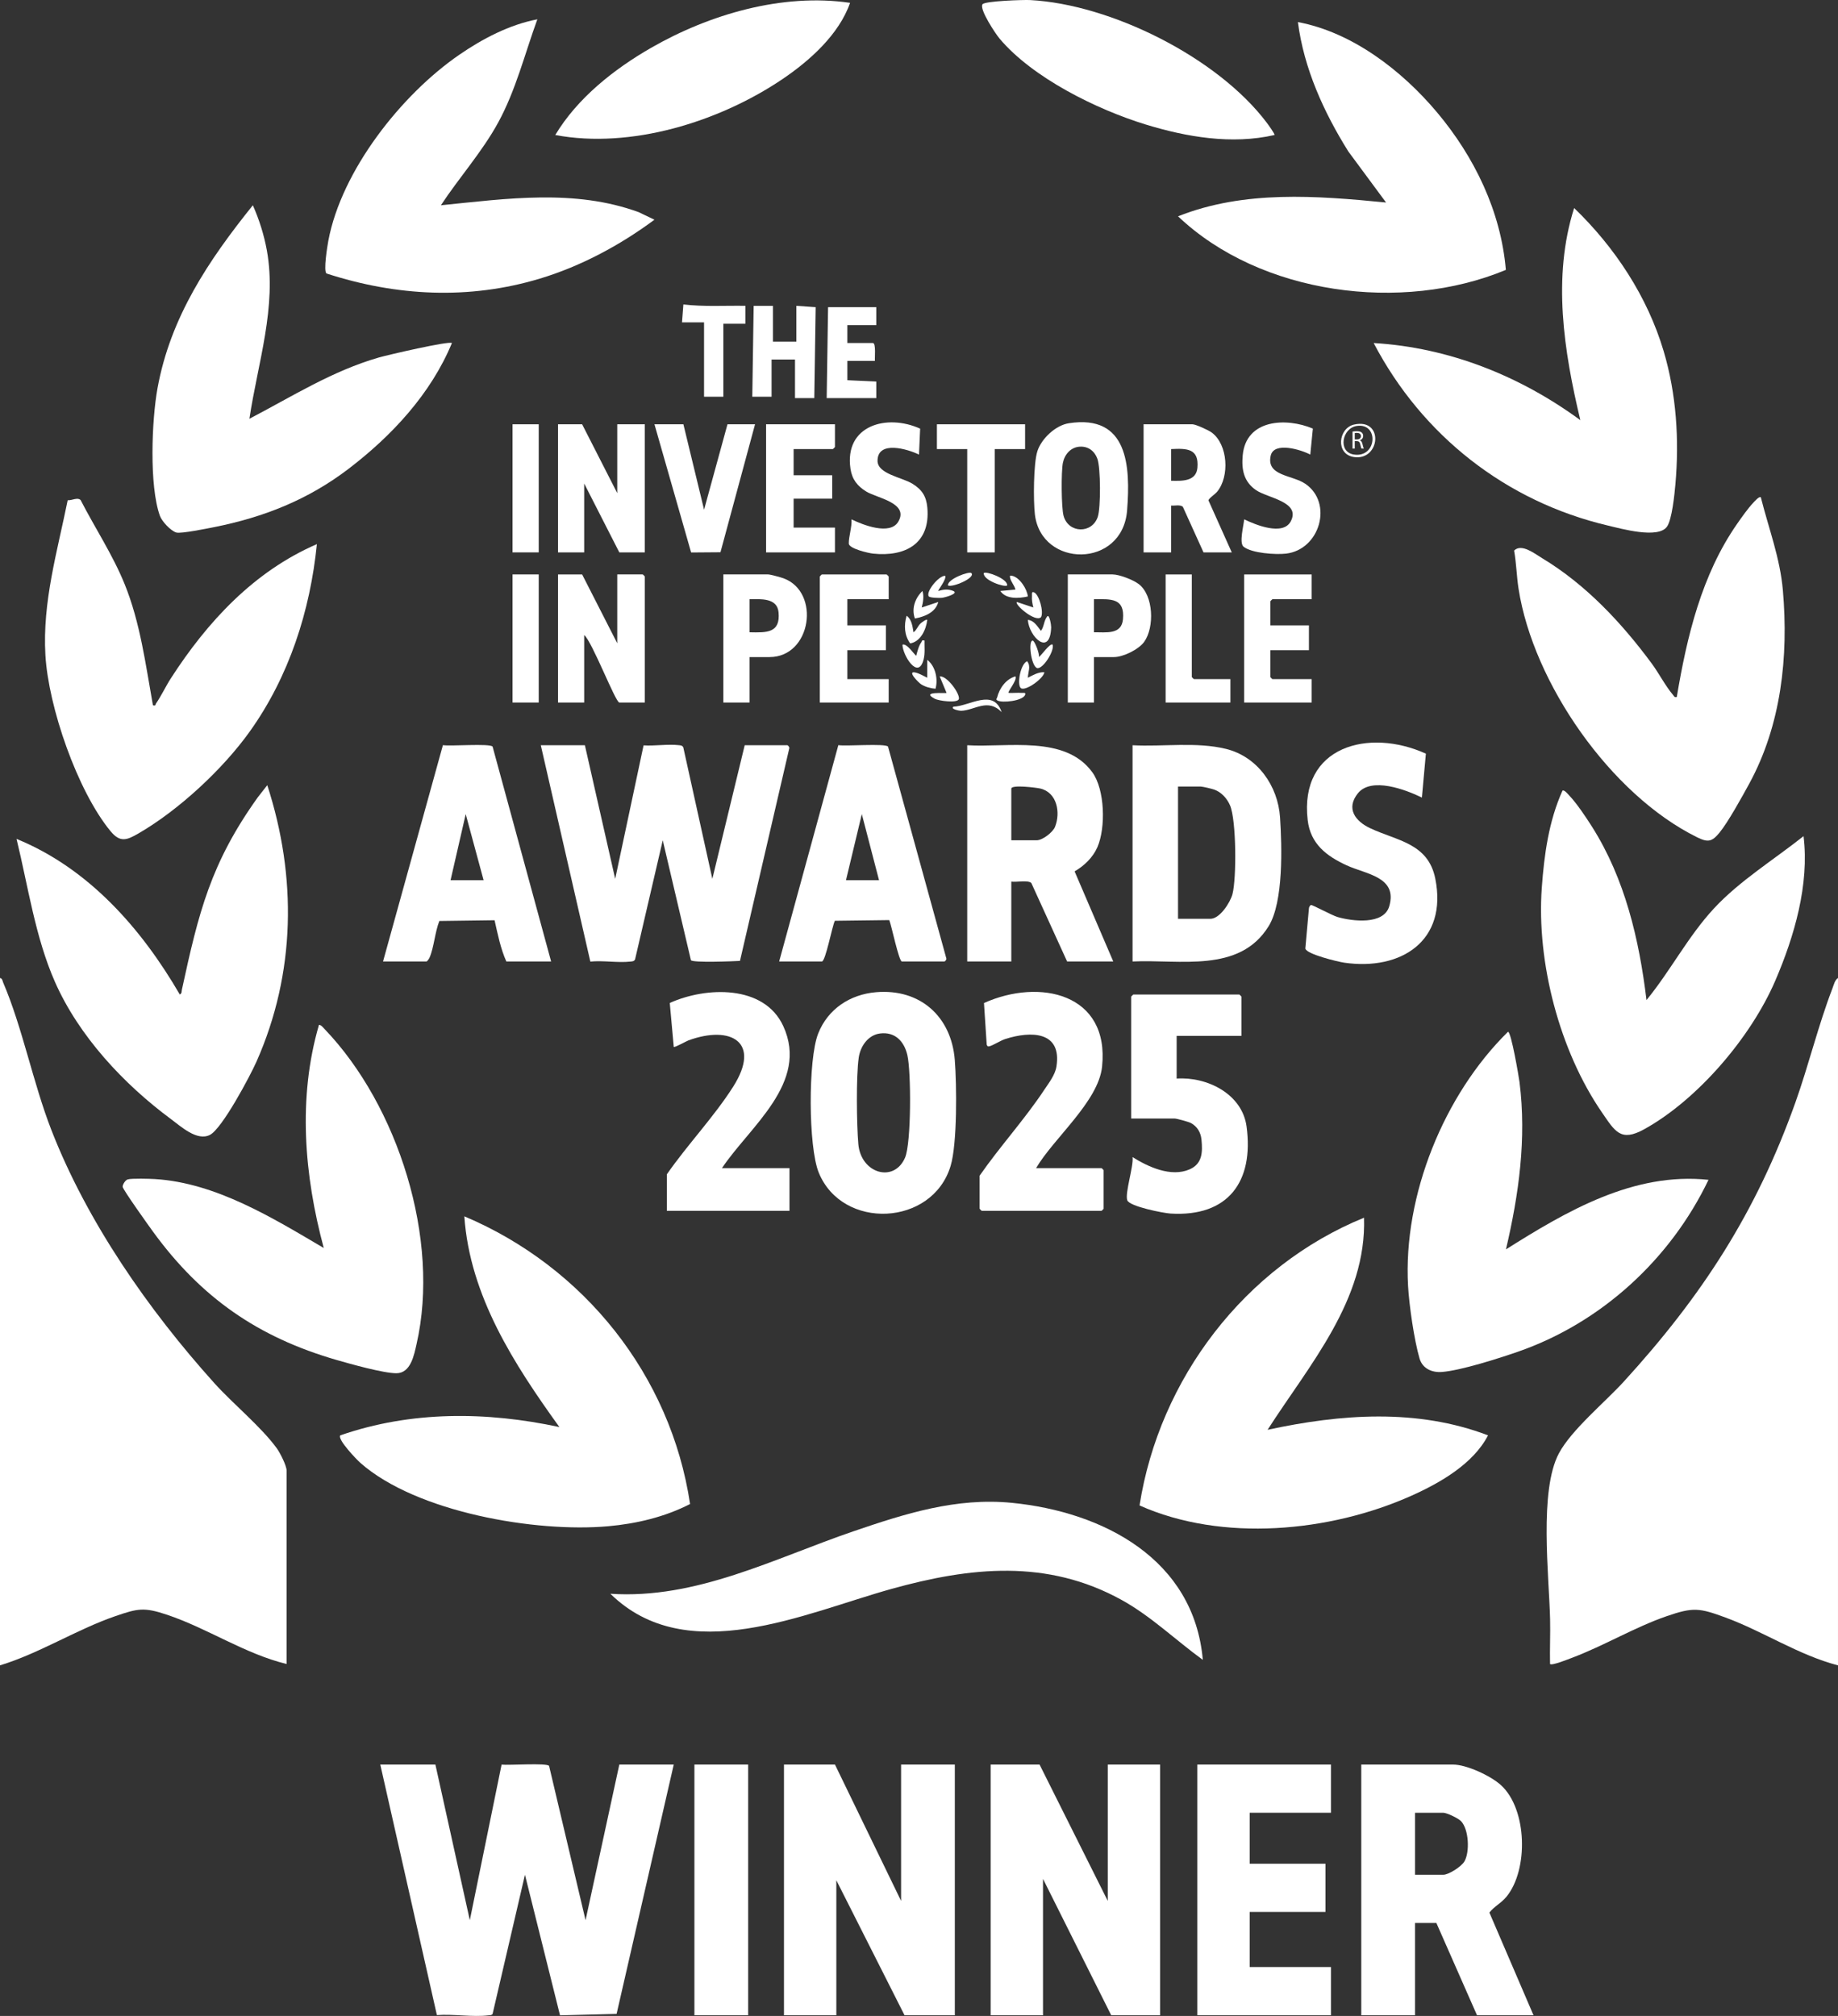
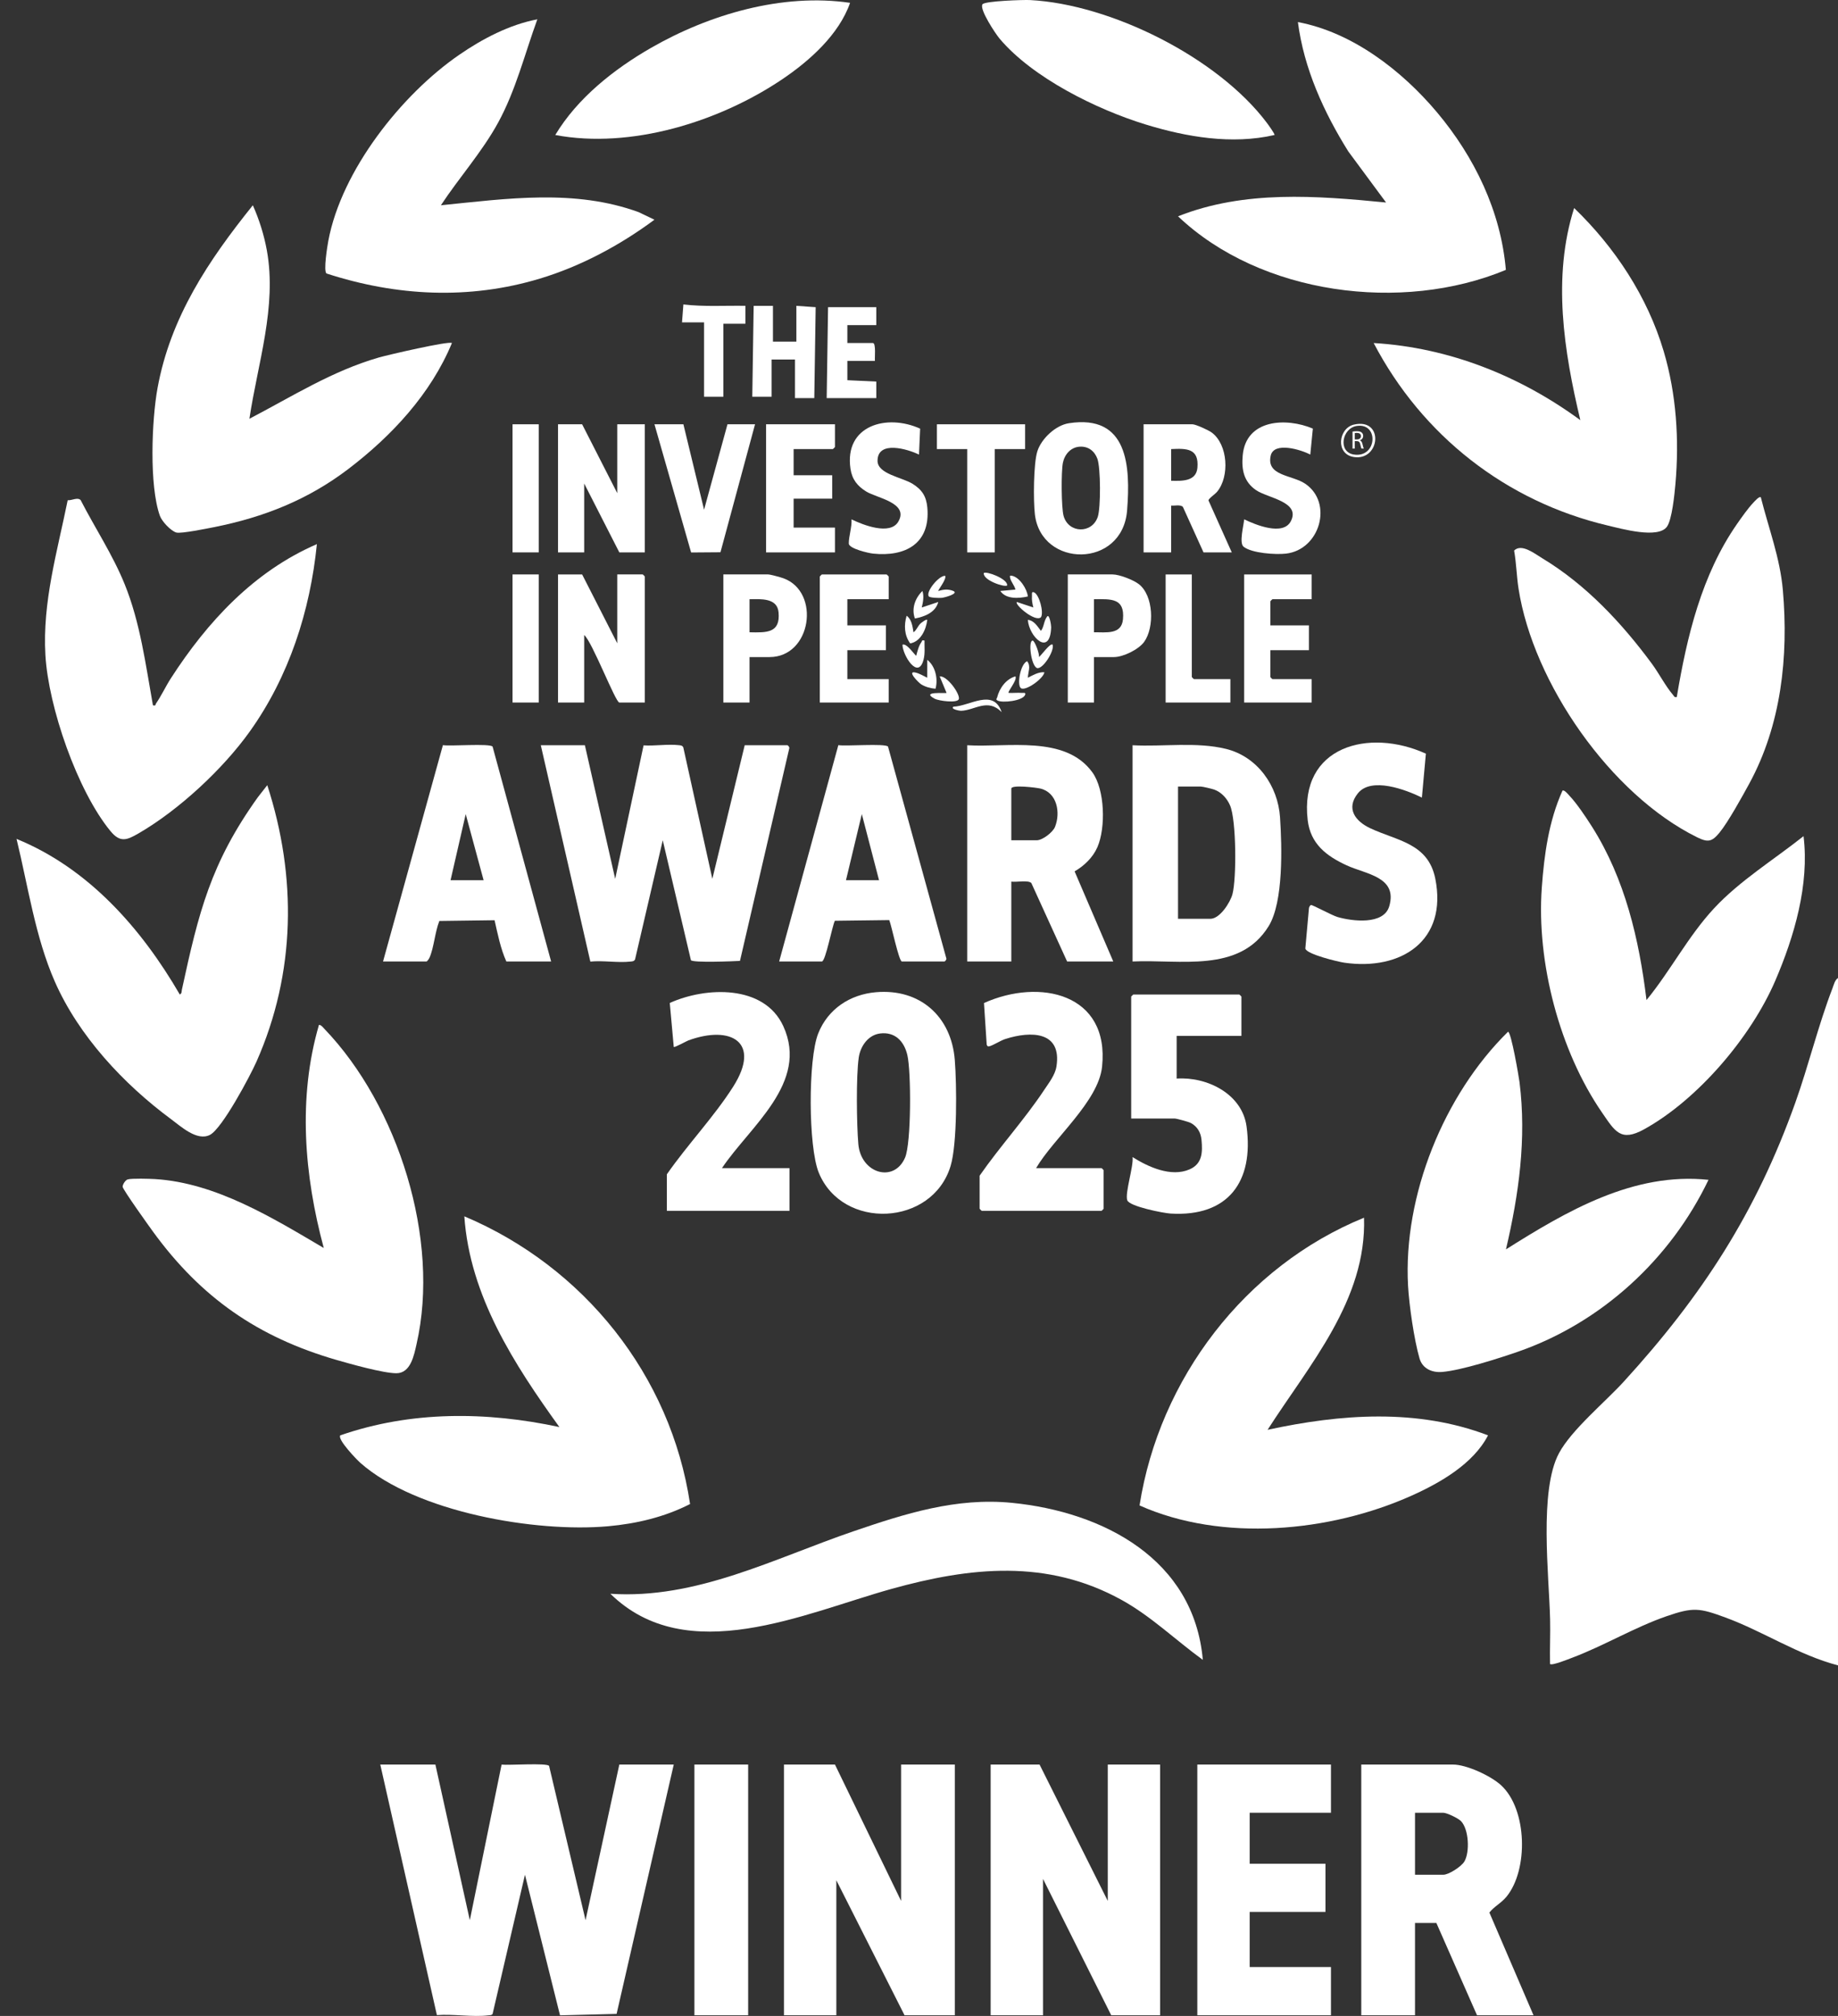
<svg xmlns="http://www.w3.org/2000/svg" id="Layer_2" data-name="Layer 2" viewBox="0 0 2668 2926.16">
  <rect x="0" y="0" width="2668" height="2926.16" fill="#333333" stroke="none" />
  <defs>
    <style>
      .cls-1 {
        fill: #fff;
      }
    </style>
  </defs>
  <g id="Layer_1-2" data-name="Layer 1">
    <g>
      <g>
        <g>
          <path class="cls-1" d="M2668,2417.32c-57.19-14.91-108.49-49.3-163.47-69.51-37.7-13.86-46.69-15.17-85.03-1.96-46.62,16.06-91.22,43.05-137.53,60.45-4.89,1.84-29.21,11.74-31.97,9.03-.47-21.64.6-43.41.08-65.07-1.51-63.4-16.22-186.56,12.88-240.88,18.23-34.04,66.76-74,94.06-103.91,113.57-124.38,192.11-245.32,249.01-404.87,19.42-54.45,33.3-112.42,53.93-166.02,1.83-4.75,3.5-12.3,8.03-14.96v997.7Z" />
          <path class="cls-1" d="M2555.99,721.84c11.37,45.25,27.92,87.95,31.99,134.97,8.35,96.25-2.37,195.58-48.94,280.94-10.03,18.39-30.69,55.84-43.09,70.89-11,13.35-16.8,14.43-32.56,6.65-125.39-61.9-237.8-223.72-259.11-360.78-2.84-18.29-3.17-37.1-6.43-55.36,10.75-10.74,29.73,4.45,40.72,11.08,63.46,38.28,115.34,93.74,159.05,152.9,10.14,13.72,20.27,33.19,30.7,45.28,1.78,2.06,1.92,4.2,5.65,3.33,14.71-87.84,36.08-177.41,87.57-251.36,6.44-9.24,15.85-22.64,23.41-30.58,1.69-1.78,8.83-10.02,11.01-7.96Z" />
          <g>
-             <path class="cls-1" d="M416,2415.32c-60.65-14.75-114.52-51.68-173.51-71.47-33.31-11.17-42.37-9.23-74.98,1.99-56.72,19.52-109.81,53.88-167.51,71.47v-997.7c3.48.54,3.49,3.98,4.55,6.45,28.09,65.59,43.31,145.44,69.95,213.98,51.91,133.53,141.11,261.45,236.47,367.42,27.19,30.22,68.41,63.79,90.98,94.99,4.51,6.23,14.05,25,14.05,31.94v280.91Z" />
            <path class="cls-1" d="M469.98,1811.5c-28.38-105.18-37.87-218.16-6.96-323.92,3.27.07,5.85,3.75,8.01,5.99,106.94,111.44,168.41,305.69,133.61,457.52-3.52,15.36-8.26,42.25-29.36,42.2-18.94-.04-66.73-13.51-86.81-19.31-114.06-32.99-196.6-90.46-266.1-185.84-5.63-7.73-44.22-61.6-44.34-65.55-.1-3.36,4.03-9.67,7.35-10.67,5.71-1.71,32.09-.94,39.7-.47,88.28,5.42,170.92,56.49,244.9,100.05Z" />
            <path class="cls-1" d="M24.01,1217.69c104.54,42.62,181.46,130.2,236.99,225.88,3.26-1.91,2.42-4.24,3.01-6.95,24.34-112.38,41.83-183.85,110.36-279.55l13.6-17.35c43.18,132.94,41.26,272.82-15.63,401.21-9.26,20.9-49.81,97.2-67.6,106.37-18.64,9.61-42.12-12.22-56.58-22.91-68.6-50.75-133.81-120.57-168.52-199.42-28.48-64.69-38.91-138.83-55.64-207.27Z" />
          </g>
          <path class="cls-1" d="M2390.02,1451.61c34.66-42.2,60.45-92.64,97.93-133.01,37.44-40.33,87.12-70.79,130.03-104.92,8.68,70.2-13.45,145.72-41.05,209.87-35.1,81.58-112.2,172.41-190.32,215.61-34.12,18.87-42.32,3.03-61.07-24.15-61.7-89.46-95.3-218.13-87.52-326.34,3.46-48.13,10.14-96.84,30-140.97,2.53-1.95,8.18,5.22,9.92,7.05,11.02,11.6,24.16,31.33,32.89,45.1,47.92,75.57,68.5,163.55,79.19,251.75Z" />
          <path class="cls-1" d="M2186.02,1813.5c88-55.48,185.18-112.52,294-100.95-55.12,115.12-155.49,207.44-276.48,249.45-27.54,9.56-82.97,27.36-110.57,29.44-14.69,1.11-28.15-5.08-32.39-19.57-7.8-26.68-15.1-77.29-16.67-105.3-7.35-131.13,52.07-277.56,145.08-368.93,4.63-.16,15.83,66.18,16.72,73.22,10.29,82.16-.96,162.69-19.7,242.64Z" />
          <g>
            <path class="cls-1" d="M1001.71,2183.1c-36.78,18.89-77.61,28.54-118.73,32.26-105.29,9.51-278.62-20.24-359.93-92.01-5.35-4.72-33.89-34.37-29.06-39.92,102.98-35.71,212.23-34.74,318-12.03-65.61-91.08-130.01-190.31-137.98-305.89,173.34,73.14,299.67,230.6,327.69,417.59Z" />
            <path class="cls-1" d="M1979.99,1767.52c3.89,119.4-79.57,213.53-139.99,307.88,105.87-22.92,216.85-31.29,320,8.04-21.42,41.46-69.77,69.1-111.28,87.67-118.11,52.83-274.59,67.64-394.58,14.08,28.75-184.03,153.2-347.18,325.85-417.67Z" />
            <path class="cls-1" d="M1745.98,2409.32c-39.5-28.65-74.93-63.28-117.94-87.02-108.11-59.66-219.38-47.84-334.04-15.95-126.33,35.14-296.83,116.03-408,7.02,124.82,8.34,237.94-51.38,352.46-90.54,75.19-25.71,149.56-49.46,230.52-41.42,132.67,13.17,264.24,81.87,277,227.91Z" />
          </g>
          <g>
            <path class="cls-1" d="M222.01,1023.74c4.79,1.09,3.24-.85,4.45-2.61,7.9-11.42,13.93-24.68,21.49-36.42,53-82.24,120.73-155.41,212.03-194.89-9.8,97.2-40.42,192.07-97.21,271.69-39.1,54.82-103.34,114.45-161.74,148.22-16.85,9.74-26.55,13.81-40.69-3.39-48.16-58.54-90.11-180.28-94.43-255.49-4.44-77.18,17.23-150.14,32.35-224.75,6.22.5,14.02-4.68,18.75-.3,20.93,40.74,46.65,79.49,63.91,122.06,22.71,56.01,30.45,116.69,41.07,175.89Z" />
            <g>
              <path class="cls-1" d="M362.02,607.86c62.19-32.42,119.83-69.31,187.99-88.97,12.29-3.54,101.48-24.27,106-20.98-30.57,73.84-87.35,134.8-150.21,182.72-58.74,44.78-122.95,70.22-195.38,84.6-9.83,1.95-47.83,9.69-54.45,7.76-8.09-2.36-20.98-16.18-23.87-24.27-15.69-43.84-11.87-139.02-3.46-185.22,18.79-103.23,74.11-185.57,138.38-265.54,9.24,20.74,16.29,43.17,20.36,65.6,14.78,81.56-13.33,163.93-25.35,244.29Z" />
              <path class="cls-1" d="M779.99,28.05c-18.31,50.22-31.17,102.82-56.95,149.99-23.19,42.44-56.5,79.6-83.04,119.9,95.85-9.6,194.11-23.89,287.03,9.98l22.95,11c-49.86,36.98-106.72,67.54-166.45,85.53-102.72,30.94-208.14,25.5-309.58-7.48-4.74-3.53,1.27-40.15,2.64-47.45,19.12-102.02,105.91-212.06,189.97-269.95,33.76-23.25,72.89-43.83,113.43-51.53Z" />
              <path class="cls-1" d="M1233.95,4.12c-16.1,46.25-59.2,84.6-99.33,111.52-91.29,61.24-218.83,100.95-328.62,80.33,32.1-53.5,85.05-95.43,138.66-126.29,84.88-48.86,190.97-79.96,289.29-65.56Z" />
            </g>
          </g>
          <g>
            <path class="cls-1" d="M1994,497.92c109.32,6.48,212.44,47.75,299.98,111.95-23.88-100.17-40.85-207.5-8.99-307.9,59.17,57.02,106.45,128.58,130,207.93,18.44,62.14,22.7,128.41,17,192.92-1.25,14.09-4.87,51.33-12.29,61.7-12.83,17.92-65.9,3-85.73-1.68-147.92-34.87-269.73-130.76-339.98-264.92Z" />
            <path class="cls-1" d="M2185.87,391.75c-150.81,62.8-356.03,36.12-475.87-77.77,96.35-38.22,200.98-29.88,301.99-20.03l-54.82-74.14c-35.66-57.05-64.47-120.44-73.16-187.76,79.09,14.84,151.04,70.44,201.94,131,54.25,64.55,92.73,143.75,99.92,228.7Z" />
            <path class="cls-1" d="M1849.99,195.98c-61.91,14.17-127.65,2.98-187.53-15.45-70.6-21.73-163.45-67.47-211.49-124.47-5.74-6.81-29.72-42.7-24.81-49.83,3.33-4.84,59.92-6.62,68.82-6.16,117.71,6.07,272.82,83.64,343.85,178.1,1.68,2.24,12.25,16.65,11.16,17.81Z" />
          </g>
          <path class="cls-1" d="M1802,1503.59h-94v61.98c44-2.97,95.07,22.13,101.48,69.5,10.83,79.97-26.68,131.6-110.46,126.42-10.33-.64-59.57-10.29-62.71-19.29-3.63-10.4,9.33-48.9,7.7-62.66,22.8,14.36,55.91,29.52,82.79,17.8,18.54-8.08,18.99-24.85,17.27-42.87-1-10.55-5.98-19.33-15.54-24.45-3.17-1.7-20.58-6.47-23.53-6.47h-63v-176.95c0-.21,2.79-3,3-3h154c.21,0,3,2.79,3,3v56.98Z" />
          <path class="cls-1" d="M1504,1695.54h95c.21,0,3,2.79,3,3v55.98c0,.21-2.79,3-3,3h-174c-.21,0-3-2.79-3-3v-47.99c29.16-42.06,65.51-81.88,93.63-124.33,6.75-10.18,15.96-21.81,17.89-34.1,8.09-51.48-37.1-51.8-74.04-40.03-7.2,2.29-17.9,9.35-23.4,10.66-2.58.61-2.94-.55-3.8-2.43l-3.95-60.37c80.46-36.29,182.56-14.2,171.42,92.4-5.29,50.63-70.59,104.11-95.75,147.2Z" />
          <path class="cls-1" d="M1048,1695.54h98v61.98h-178v-52.98c29.6-42.67,68.91-83.97,96.46-127.51,40.67-64.3-3.23-89.34-64.98-66.96-3.37,1.22-20.33,10.85-21.47,9.51l-5.78-63.74c52.21-23.63,137.03-27.06,164.82,33.71,37.63,82.29-48.56,145.44-89.05,205.99Z" />
          <g>
            <polygon class="cls-1" points="1122 443.92 1122 495.9 1156 495.9 1156 443.92 1184.01 445.9 1182 577.88 1154 577.88 1154 521.89 1120 521.89 1120 575.88 1092 575.88 1094 443.92 1122 443.92" />
            <path class="cls-1" d="M1272,445.92v25.99h-42v25.99h37c4.89,0,2.5,21.49,3,25.99h-40v27.99l42.01,1.99v24h-72.01l2-131.96h70Z" />
            <path class="cls-1" d="M990,467.91l1.99-26c29.71,3.53,60.02,1.51,90.02,2v26h-32.01v105.97h-28v-107.97h-32Z" />
          </g>
          <path class="cls-1" d="M1385.96,1538.62c-4.99-63.22-50.44-103.85-114.36-98.41-37.69,3.21-69.86,24.32-83.96,60.03-14.79,37.44-14.39,164.48.83,201.82,34.24,84.02,164.94,78.12,191.4-9.64,9.81-32.51,8.93-117.93,6.09-153.8ZM1313.77,1680.32c-16.01,37.2-64.14,23.09-67.84-19.7-2.46-28.34-3.33-98.43.59-125.51,2.39-16.49,13.62-32.85,31.01-35,21.81-2.69,34.93,11.49,39.57,31.37,5.6,23.96,5.8,127.65-3.33,148.84Z" />
          <g>
            <path class="cls-1" d="M849,1081.72l44,193.96,41.19-193.76c16.06,1.06,35.28-2.09,50.92-.31,2.87.33,5.25.24,6.75,3.25l42.16,190.8,46.98-193.94h62c.69,0,3.42,2.94,2.67,4.56l-71.55,308.47c-9.54.57-68.4,2.97-71.2-1.03l-40.89-174.03-40.17,172.79c-1.47,3.05-3.87,2.94-6.74,3.26-18,2.06-39.72-1.86-58.19.02l-71.92-314.04h64Z" />
            <path class="cls-1" d="M2069.77,1093.95l-5.78,63.74c-23.27-11.41-73.58-30.55-93.03-6.03-17.54,22.09-3.53,40.32,17.7,50.37,39.09,18.51,84.34,21.58,94.75,73.23,18.18,90.15-49.32,134.06-132.14,122.1-8.87-1.28-55.24-12.39-56.48-20.62l5.21-58.09c-.01-1.74,1.63-4.71,3.07-4.99,2.07-.41,30.65,15.16,38.5,17.42,21.25,6.14,67.12,11.94,75.09-15.78,12.26-42.64-33.7-46.23-62-59.29-29.16-13.45-52.41-31.06-56.44-65.54-12.56-107.59,88.92-134.07,171.55-96.52Z" />
            <path class="cls-1" d="M1858.09,1186.6c-2.99-45.93-32.76-88.29-78.42-99.55-42.84-10.57-91.73-2.95-135.67-5.32v313.9c68.34-3.42,155.23,17.58,197.6-51.38,21.68-35.28,19.23-115.69,16.49-157.65ZM1789.06,1297.72c-3.16,12.16-18.33,35.93-32.06,35.93h-47v-191.94h33c2.75,0,16.15,3.19,19.57,4.42,10.51,3.77,18.69,12.93,22.98,23.02,9.14,21.5,9.49,105.51,3.51,128.57Z" />
            <path class="cls-1" d="M1559.87,1264.8c13.95-8.04,26.57-20.14,33.1-35.15,12.18-27.99,11.05-83.24-7.32-108.59-39.57-54.62-123.39-35.71-181.65-39.33v313.9h64v-115.96c7.39,1.19,23.86-2.56,29.02,1.97l51.98,113.99h67l-56.13-130.83ZM1531.47,1200.16c-3.23,8.12-18.39,19.52-26.47,19.52h-37v-74.97c0-6.09,36.87-1.38,42.12-.13,24.39,5.83,29.57,34.94,21.35,55.58Z" />
            <path class="cls-1" d="M1373.66,1391.08l-84.63-307.39c-4.12-4.92-61.48-.25-72.11-2.1l-85.92,314.04h62c5.36,0,15.02-51.84,18.88-59.1l78.96-1c3.23,7.85,13.7,58.68,18.16,60.1h62c.7,0,3.4-2.94,2.66-4.55ZM1228,1277.67l23-95.99,25,95.99h-48Z" />
            <path class="cls-1" d="M715.03,1083.7c-4.09-4.92-61.49-.27-72.11-2.11l-86.92,314.04h63c1.08,0,3.8-3.97,4.48-5.52,6.45-14.69,7.98-37.72,14.28-53.3l80.15-1.07c4.49,19.86,8.79,41.54,17.09,59.89h65l-84.97-311.93ZM654,1277.67l22.02-95.97,25.98,95.97h-48Z" />
          </g>
          <g>
            <path class="cls-1" d="M845,833.8l51,99.97v-99.97h37c.21,0,3,2.79,3,3v182.94h-37c-5.52,0-39.65-88.86-51-97.97v97.97h-38v-185.94h35Z" />
            <polygon class="cls-1" points="845 615.86 896 715.83 896 615.86 936 615.86 936 801.81 899 801.81 848 701.84 848 801.81 810 801.81 810 615.86 845 615.86" />
            <path class="cls-1" d="M1212,615.86v32.99c0,.21-2.79,3-3,3h-57v37.99h56v33.99h-56v41.99h60v35.99h-100v-185.94h100Z" />
            <path class="cls-1" d="M1290,869.79h-60v37.99h56v35.99h-56v41.99h60v33.99h-100v-182.94c0-.21,2.79-3,3-3h94c.21,0,3,2.79,3,3v32.99Z" />
            <polygon class="cls-1" points="992 615.86 1022.02 739.83 1056 615.86 1096 615.86 1045.81 801.61 1003.22 801.93 950 615.86 992 615.86" />
            <path class="cls-1" d="M1904,833.8v35.99h-57c-.21,0-3,2.79-3,3v34.99h56v35.99h-56v38.99c0,.21,2.79,3,3,3h57v33.99h-98v-185.94h98Z" />
            <path class="cls-1" d="M1905.71,622.14l-3.74,37.71c-12.96-6.97-52.67-19.31-57.43,1.49-6.79,29.69,31.12,27.94,50.12,40.83,40.76,27.65,21.47,95.67-27.89,101.42-14.89,1.74-49.61-.49-61.58-9.98-6.79-5.39.07-30.56.82-39.79,16.22,7.84,56.45,24.56,67.72,2.74,14.6-28.27-33.54-33.53-50.41-45.06-18-12.31-21.34-29.94-19.42-50.74,4.86-52.36,63.14-55,101.8-38.63Z" />
            <path class="cls-1" d="M1335.66,622.2l-1.67,37.65c-16.27-7.99-60.1-21.13-60.17,9-.04,19.21,35.6,23.95,50.79,33.39,13.61,8.46,19.99,18.01,21.48,34.51,4.69,51.92-31.44,71.81-78.84,66.82-6.46-.68-35-7.2-35.15-14.57-.2-10.07,4.76-24.46,3.91-35.16,16.25,7.96,56.27,23.92,68.1,3.1,15.4-27.1-31.28-33.97-46.71-43.49-12.85-7.93-20.6-17.6-22.87-33.12-9.24-62.94,52.76-80.14,101.14-58.13Z" />
            <polygon class="cls-1" points="1488 615.86 1488 651.85 1444 651.85 1444 801.81 1404 801.81 1404 651.85 1360 651.85 1360 615.86 1488 615.86" />
            <path class="cls-1" d="M1730,833.8v148.95c0,.21,2.79,3,3,3h53v33.99h-94v-185.94h38Z" />
            <g>
              <rect class="cls-1" x="744" y="833.8" width="38" height="185.94" />
              <rect class="cls-1" x="744" y="615.86" width="38" height="185.94" />
            </g>
            <g>
              <path class="cls-1" d="M1373.99,1005.73l-9.98-23.97c10.96-1.04,29.65,25.44,27.87,32.83-1.55,6.43-29.04,2.92-35.28-.46-20.8-11.25,16.16-7.3,17.38-8.4Z" />
              <path class="cls-1" d="M1473.99,981.76c3.02,5.52-11.81,22.37-9.98,23.97,6.28.35,12.74-.45,19.02.01,2.2.16,6.64-1.13,4.95,2.97-3.62,8.79-33.21,11.92-40.05,8.09-3.07-1.72-.92-2.74-.47-4.53,3.3-13.34,12.87-26.67,26.53-30.52Z" />
              <path class="cls-1" d="M1492.01,899.79c9.25.81,13.93,9.59,18.99,15.95,4.66-6.07,4.1-14.53,9.03-20.9,3.21-4.15,5.92,12.59,5.82,15.63-1.41,43.15-32.02,14.35-33.84-10.68Z" />
              <path class="cls-1" d="M1357.97,999.74c-7.05-.61-14.59-2.57-20.65-6.32-3.94-2.43-21.32-20.08-8.73-17.28,6.18,1.38,11.76,4.96,17.38,7.61l.04-25.99c11.86,9.26,15.91,27.85,11.95,41.98Z" />
              <path class="cls-1" d="M1492.02,983.75c7.48-3.77,15.19-8.5,23.98-7.98-1.12,9.08-27.45,27.96-34.06,23.12-6.11-4.48-.84-35.29,9.07-39.13,5.86,7.56,1.17,15.67,1.01,23.98Z" />
              <path class="cls-1" d="M1341.99,929.78c-.22,9.27,1,18.44-1.36,27.61-7.83,30.47-30.51-6.5-30.62-21.61,6.24-2.89,18.94,16.78,19.97,15.98,1.71-6.29,3.54-14.22,7.42-19.49,1.33-1.81.06-3.57,4.59-2.49Z" />
              <path class="cls-1" d="M1326.02,917.76c4.31-2.79,6.19-9.03,10.2-12.76,1.42-1.32,8.4-6.69,9.76-5.21-1.64,14.03-9.57,31.54-24.8,34.14-8.56-12.03-9.18-26.21-5.17-40.14,7.4,5.04,8.66,15.86,10,23.98Z" />
              <path class="cls-1" d="M1508.02,953.76c2.75-1.44,16.85-21.5,19.97-17.98,2.89,9.03-14.46,36.33-22.74,33.87-8.65-3.39-13.03-40.08-6.25-39.83,2.96.11,10.43,19.86,9.02,23.95Z" />
              <path class="cls-1" d="M1338.01,881.77l23.98-7.98c-4.12,15.39-19.94,21.31-33.95,23.99-5.2-14.36.28-29.62,10.97-39.99,2.48,7.82.88,16.28-1,23.97Z" />
              <path class="cls-1" d="M1476.01,873.79l23.98,7.98c-1.51-5.85-2.46-10.8-2.01-16.99.16-2.2-1.08-6.66,2.99-4.97,7.6,3.17,14.43,28.98,10.1,36.06-8.2,7.96-38.79-18.43-35.06-22.08Z" />
              <path class="cls-1" d="M1492.01,865.77c-13,2.99-31.75,4.26-40-7.96l21.99-2.03c-1.38-6.1-6.37-10.77-7.79-17.21-.64-2.92-.18-3.39,2.82-2.8,11.04,2.17,21.91,19.26,22.98,30Z" />
              <path class="cls-1" d="M1371.99,835.81c2.49,4.73-10.92,21.19-9.99,21.97,7.6-2.07,13.57-3.07,21.23-.2,9.92,3.72-11.52,9.76-16.23,10.21-3.5.34-17.29.08-18.83-2.19-4.59-6.76,14.77-30.39,23.81-29.8Z" />
              <path class="cls-1" d="M1453.98,1033.74c-20.1-20.89-39.12-2.6-58.98-2-2.04.06-15.85-2.43-10.99-5.99,23.84-.8,58.11-27.21,69.97,7.99Z" />
-               <path class="cls-1" d="M1409.99,831.81c6.75,6.84-27.54,21.42-33.98,17.97-.93-9.4,31.08-20.91,33.98-17.97Z" />
              <path class="cls-1" d="M1461.99,849.78c-3.58,3.13-35.24-7.45-33.98-17.97,3.65-3.19,34.98,8.35,33.98,17.97Z" />
            </g>
            <path class="cls-1" d="M1754.23,726.46c-.22-2.68,9.34-8.86,12.59-12.8,18.17-22.04,15.76-68.15-7.83-85.79-4.51-3.38-23.32-12-27.99-12h-71v185.94h40v-67.98c5.04.55,13.42-1.79,17.06,1.94l29.94,66.04h41l-33.77-75.35ZM1738.13,678.98c-1.75,19.99-22.48,19.24-38.13,18.86v-45.98c22.91-1.16,40.58-.93,38.13,27.12Z" />
            <path class="cls-1" d="M1551.48,614.35c-19.19,2.97-39.64,22.23-45.59,40.4-5.81,17.77-5.97,72.28-3.68,91.86,9.12,78.04,127.2,78.91,133.86-5.71,5.05-64.15,1.45-139.88-84.59-126.55ZM1593.47,750.3c-8.44,24.84-42.43,23.95-49.57-1.38-3.37-11.93-3.62-64.54-1.02-77.19,2.53-12.27,11.48-22.67,24.62-23.38,12.29-.67,21.35,6.39,25.44,17.56,4.81,13.1,5.02,71.19.53,84.39Z" />
            <path class="cls-1" d="M1652.99,847.8c-8-6.14-28.23-14-37.99-14h-65v185.94h38v-65.98h29c13.32,0,35.85-10.95,43.87-22.12,15.05-20.97,13.78-67.21-7.88-83.84ZM1630.08,898.89c-2.06,22.76-24.78,18.65-42.08,18.89v-47.99c24.75-.22,44.9-1.98,42.08,29.1Z" />
            <path class="cls-1" d="M1137.37,839.43c-4.02-1.48-19.12-5.63-22.37-5.63h-65v185.94h38v-65.98h29c61.02,0,74.43-94.42,20.37-114.33ZM1088,917.78v-47.99c16.3-.23,40.14-2.14,42.12,18.86,2.9,30.64-17.55,29.6-42.12,29.13Z" />
          </g>
          <path class="cls-1" d="M1965.41,616.29c-22.71,5.15-27.32,43.16.1,47.13,38.16,5.53,43.85-57.08-.1-47.13ZM1965.12,659.75c-23.37-3.69-17.18-38.35,4.41-41.5,32.56-4.74,29.41,46.84-4.41,41.5Z" />
        </g>
        <g>
          <path class="cls-1" d="M632,2561.27l49.98,225.93,46.11-225.83c9.92,1.22,65.46-2.77,68.95,1.86l52.94,223.98,49.02-225.93h79l-82.96,361.93-82.12,2.09-50.91-204.07-46.97,201.99c-1.46,2.24-3.75,1.78-5.94,2.06-22.7,2.84-51.53-2.16-74.91-.3l-82.19-363.69h80Z" />
          <polygon class="cls-1" points="1212 2561.27 1308 2759.21 1308 2561.27 1386 2561.27 1386 2925.16 1313 2925.16 1214 2729.22 1214 2925.16 1138 2925.16 1138 2561.27 1212 2561.27" />
          <polygon class="cls-1" points="1509 2561.27 1608 2759.21 1608 2561.27 1684 2561.27 1684 2925.16 1613 2925.16 1514 2727.22 1514 2925.16 1438 2925.16 1438 2561.27 1509 2561.27" />
          <polygon class="cls-1" points="1932 2561.27 1932 2631.25 1814 2631.25 1814 2705.23 1924 2705.23 1924 2775.21 1814 2775.21 1814 2855.18 1932 2855.18 1932 2925.16 1738 2925.16 1738 2561.27 1932 2561.27" />
          <rect class="cls-1" x="1008" y="2561.27" width="78" height="363.89" />
          <path class="cls-1" d="M2161.97,2776.12c6.82-8.8,17.07-13.55,24.86-23.07,31.9-38.98,30.26-126.64-7.89-161.73-14.77-13.58-49.99-30.04-69.94-30.04h-133v363.89h78v-133.96h31l59,133.96h82l-64.03-149.05ZM2125.7,2701.94c-4.3,7.35-22.66,19.29-30.7,19.29h-41v-89.97h41c5.18,0,21.75,7.94,25.8,12.19,11.45,12,12.84,44.88,4.9,58.49Z" />
        </g>
      </g>
      <path class="cls-1" d="M1963.29,626.42c1.64-.33,3.98-.52,6.21-.52,3.46,0,5.69.63,7.26,2.05,1.27,1.12,1.97,2.83,1.97,4.76,0,3.31-2.08,5.51-4.73,6.4v.11c1.93.67,3.09,2.46,3.68,5.06.82,3.5,1.42,5.92,1.94,6.88h-3.35c-.41-.71-.97-2.86-1.67-5.99-.74-3.46-2.08-4.76-5.02-4.87h-3.05v10.87h-3.24v-24.75ZM1966.53,637.84h3.31c3.46,0,5.66-1.9,5.66-4.76,0-3.24-2.34-4.65-5.77-4.69-1.56,0-2.68.15-3.2.3v9.16Z" />
    </g>
  </g>
</svg>